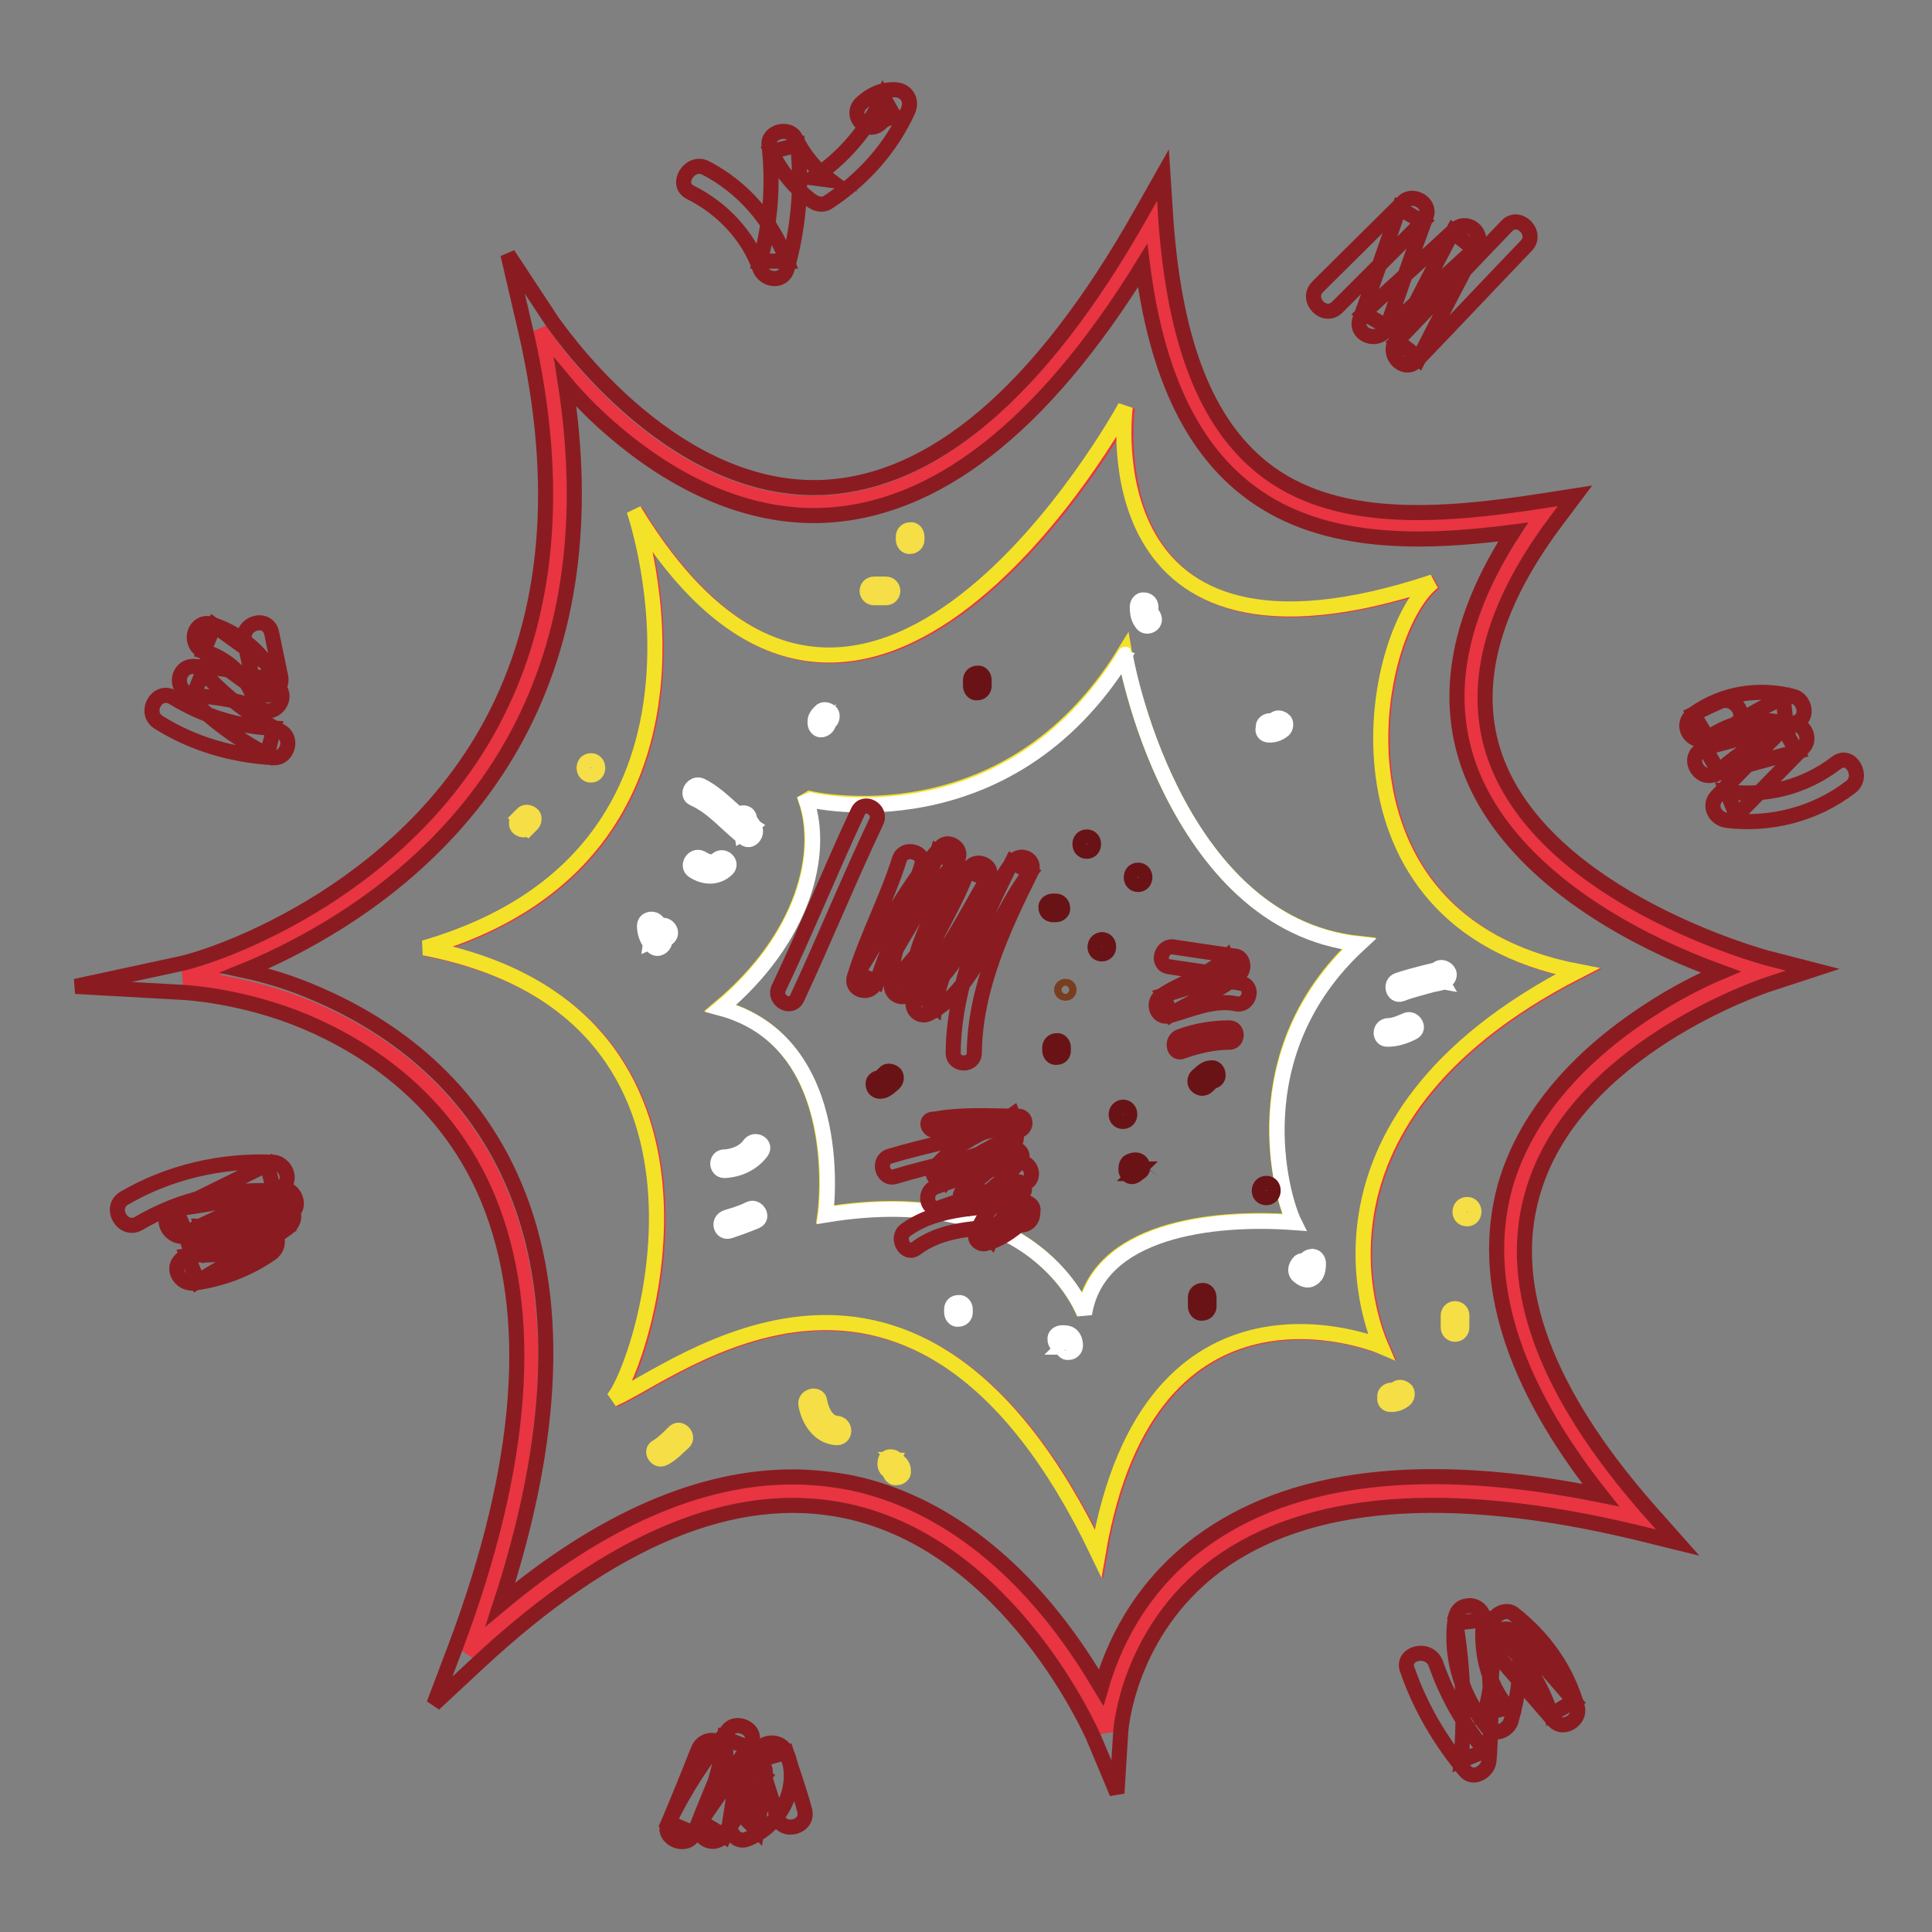
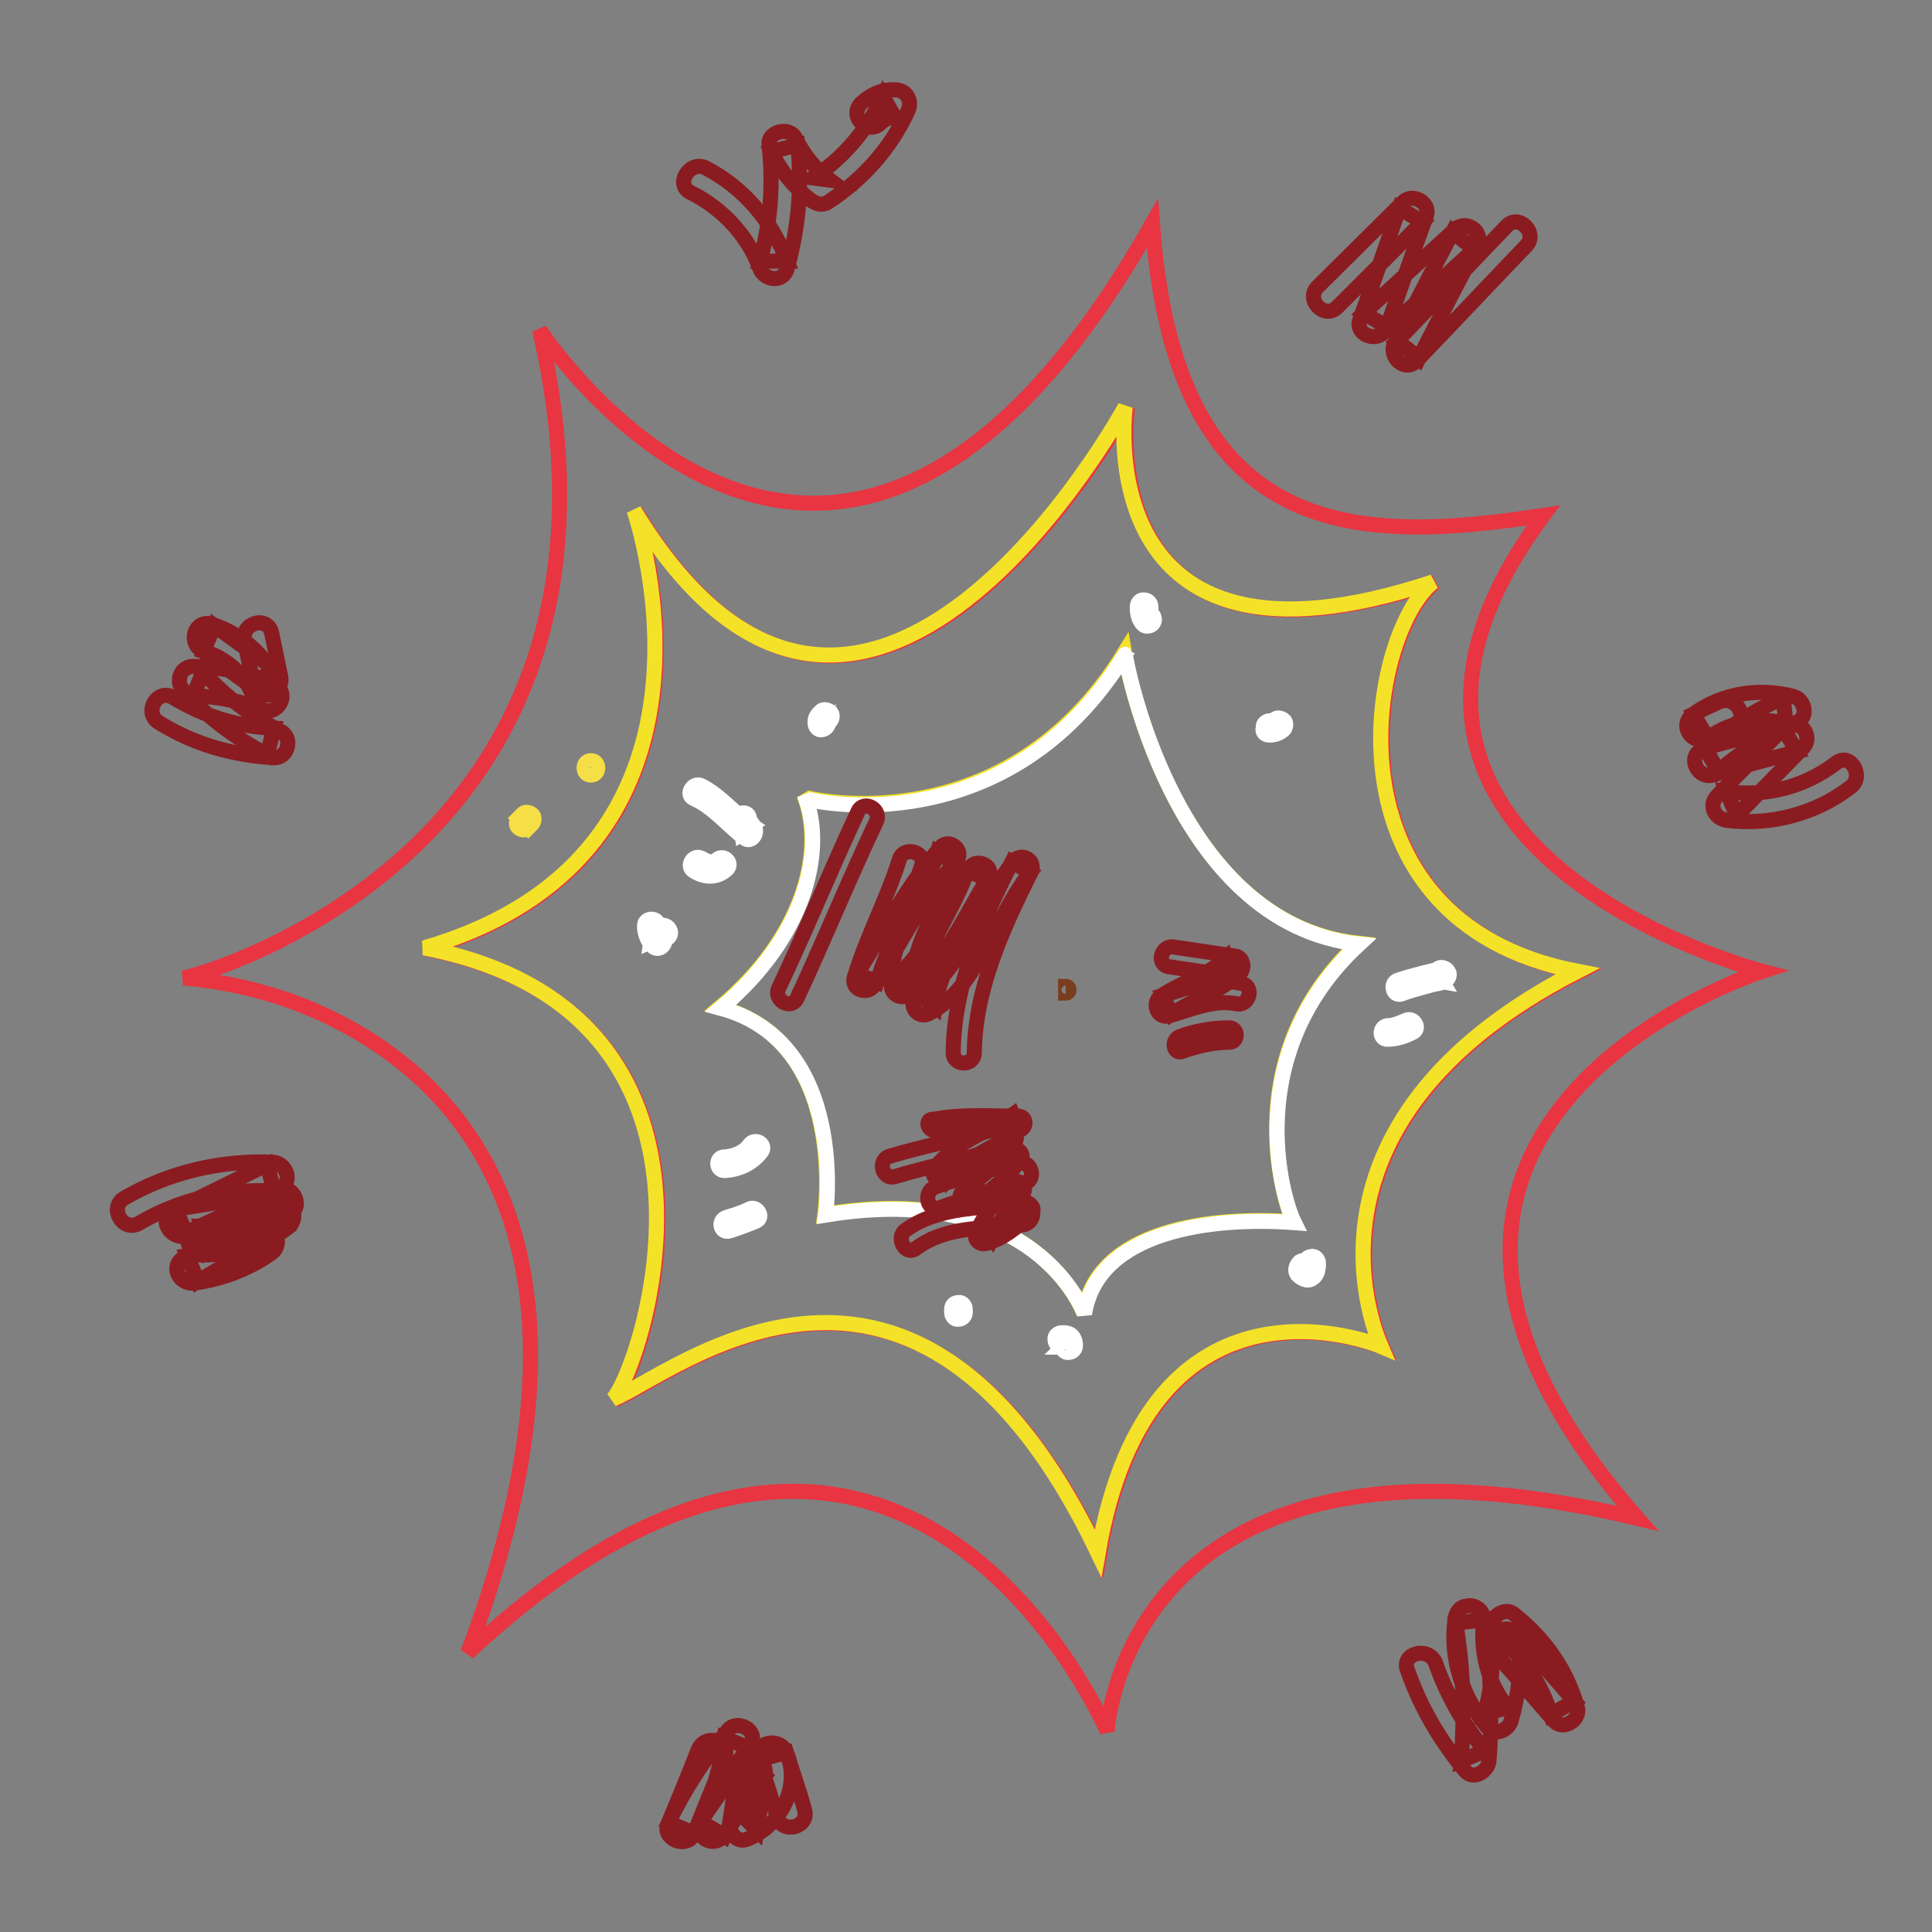
<svg xmlns="http://www.w3.org/2000/svg" version="1.1" x="0px" y="0px" viewBox="0 0 256 256" enable-background="new 0 0 256 256" xml:space="preserve">
  <rect x="0" y="0" width="256" height="256" fill="#808080" stroke="none" />
  <g>
    <path stroke-width="2" fill-opacity="0" stroke="#e83541" d="M84.2,67.7c0.4,1.2,15.1,45.5-27.8,58c44.5,8.7,28.8,55.8,25,59.8c8.2-3.5,40.1-30.2,64.3,20.4 c6.8-39.8,36.7-27.7,37.5-27.4c-0.3-0.7-13.6-29.4,26-49.7c-34.6-6.7-27.6-45-19.1-51.6c-46.2,15.3-40.7-23.2-40.7-23.2 S114.6,117.8,84.2,67.7z M233.5,128.7c0,0-62.5,20.1-16.5,72.5c-67.9-16.3-70.3,28.2-70.3,28.2S119.4,165.4,62,219 c21.1-56.2-2.6-77.6-20.8-85.3c-8.7-3.7-16.9-4.1-16.9-4.1s6.9-1.5,16.4-6.9c17.5-10,41.5-32.5,30.8-79c0,0,39.1,60.1,81.2-14.1 c3,42.3,27,42.5,51.8,38.7C171.6,112.6,233.5,128.7,233.5,128.7L233.5,128.7z" />
    <path stroke-width="2" fill-opacity="0" stroke="#f4e228" d="M106.8,106.1c2.3,6.9-0.2,18-11.4,27.4c17.1,4.6,13.9,27.4,13.9,27.4c28-4.6,34.3,13.1,34.3,13.1 c1.8-11.1,16.9-12.9,27.8-12.1c-1.6-3.4-7.1-22.4,8.6-36.9c-24.9-2.7-31-38.5-31-38.5c-15.7,25.5-41.7,19.3-41.7,19.3L106.8,106.1 L106.8,106.1z M189.9,77.1c-8.5,6.7-15.5,44.9,19.1,51.6c-39.6,20.3-26.3,49-26,49.7c-0.7-0.3-30.7-12.4-37.5,27.4 c-24.2-50.6-56-23.9-64.3-20.4c3.8-4,19.5-51.2-25-59.8c43-12.5,28.2-56.9,27.8-58c30.4,50.1,65.1-13.7,65.1-13.7 S143.8,92.4,189.9,77.1z" />
    <path stroke-width="2" fill-opacity="0" stroke="#ffffff" d="M180.1,125.1c-15.7,14.5-10.3,33.5-8.6,36.9c-10.9-0.8-26,1-27.8,12.1c0,0-6.3-17.7-34.3-13.1 c0,0,3.2-22.8-13.9-27.4c11.2-9.4,13.7-20.6,11.4-27.4l0.5-0.2c0,0,26,6.2,41.7-19.3C149,86.6,155.2,122.4,180.1,125.1z" />
-     <path stroke-width="2" fill-opacity="0" stroke="#8a1c21" d="M148,237.6l-3.1-7.4c-0.1-0.2-11-25.4-32.8-30c-14.7-3.1-31.1,3.7-48.8,20.2l-5.8,5.4l2.8-7.4 c9.2-24.4,10.6-44.4,4.4-59.5c-5.5-13.3-16.2-20.1-24.2-23.5c-8.3-3.5-16.1-3.9-16.2-3.9L10,130.7l13.9-3c0.1,0,6.8-1.5,15.9-6.7 c7.7-4.4,18.4-12.3,25.3-25.1c7.7-14.3,9.2-31.8,4.6-51.9l-2.4-10.3l5.8,8.8c0.2,0.2,15.1,22.7,35.6,22.1 c14.8-0.5,29.1-12.6,42.4-36.1l3-5.3l0.4,6.2c1.2,16,5.3,26.6,12.8,32.6c9.4,7.5,23.3,6.5,36.9,4.4l4.5-0.7l-2.7,3.6 c-8.5,11.4-11.1,21.9-7.9,31c6.6,18.7,35.6,26.5,35.9,26.6l6.2,1.6l-6.1,2c-0.2,0.1-25.8,8.5-31.1,27.9 c-3.4,12.1,1.8,26.1,15.4,41.6l3.9,4.4l-5.7-1.4c-24.8-5.9-43.4-4.4-55.4,4.4c-11.8,8.8-12.7,21.9-12.7,22.1L148,237.6L148,237.6z  M105,195.7c2.7,0,5.3,0.3,7.9,0.8c9.9,2.1,19.1,8.3,26.8,18c2.7,3.4,4.7,6.6,6.2,9.1c1.5-5.2,4.9-13.1,13.1-19.2 c12-8.9,29.8-11,53.1-6.3c-11.8-14.9-16-28.6-12.7-40.8c2.5-8.9,9.1-16.9,19.1-23.4c3.5-2.3,6.9-4,9.5-5.1c-3-1.1-7-2.7-11.3-5 c-11.4-6.1-19.1-13.8-22.1-22.4c-3.3-9.4-1.3-19.8,5.9-30.9c-13.1,1.7-26.1,1.7-35.5-5.8c-7.3-5.8-11.8-15.5-13.6-29.5 c-13.3,21.5-27.6,32.6-42.6,33.1c-9.4,0.3-19.1-3.8-28.1-11.7c-2.3-2-4.3-4.1-5.8-5.9c2.8,17.9,0.7,33.6-6.4,46.8 c-7.3,13.6-18.6,21.9-26.7,26.5c-3.5,2-6.7,3.5-9.4,4.6c2.8,0.6,6.2,1.6,9.6,3.1c8.6,3.7,20.1,11,26.2,25.5 c6.1,14.5,5.4,33.1-1.9,55.4C79.7,201.4,92.8,195.7,105,195.7L105,195.7z" />
    <path stroke-width="2" fill-opacity="0" stroke="#8a1c21" d="M119.2,113.8c-1.7,5.4-4.4,10.4-6,15.7c-0.5,1.6,1.7,2.4,2.6,1.1c3.5-5.4,6.3-11.4,10.7-16.2 c-0.8-0.5-1.6-0.9-2.3-1.4c-1.8,6-6.4,11.2-6.1,17.7c0.1,1.2,1.5,1.8,2.4,1c4.5-4.2,7.2-10,10.3-15.2c-0.8-0.4-1.7-0.7-2.6-1.1 c-2.1,5.9-6.3,11-7.2,17.3c-0.2,1.2,0.9,2.2,2.1,1.6c3.3-1.7,5.5-5.1,7.3-8.3c2-3.5,3.6-7.2,6.1-10.4l-2.4-1.4 c-4,7.9-7.7,16.3-7.8,25.3c0,1.8,2.8,1.8,2.8,0c0.1-8.5,3.8-16.5,7.5-23.9c0.8-1.6-1.3-2.8-2.4-1.4c-2.2,3-3.8,6.4-5.6,9.6 c-1.7,3-3.6,6.4-6.8,8l2.1,1.6c0.9-6.3,5.2-11.4,7.2-17.3c0.5-1.5-1.8-2.4-2.6-1.1c-2.9,5-5.5,10.6-9.9,14.6c0.8,0.3,1.6,0.7,2.4,1 c-0.3-6.2,4.3-11.3,6-17c0.4-1.3-1.4-2.4-2.3-1.4c-4.5,5-7.5,11.1-11.1,16.8c0.8,0.4,1.7,0.7,2.6,1.1c1.7-5.4,4.4-10.4,6-15.7 C122.5,112.9,119.8,112.1,119.2,113.8L119.2,113.8z M124.1,149.8c3.5-0.7,7.1-0.4,10.6-0.4c-0.2-0.6-0.3-1.2-0.5-1.7 c-3.4,2.4-7.6,3.6-10.3,7c-0.6,0.7-0.1,1.8,0.9,1.6c3.1-0.8,6.1-2.7,9.4-2.4c-0.3-0.5-0.5-0.9-0.8-1.4c-1.6,2.2-3.8,3.8-5.9,5.4 c-0.5,0.4-0.2,1.5,0.4,1.6c2.5,0.4,4.9-0.1,7.2-1.3c-0.4-0.5-0.7-1-1.1-1.5c-1.8,2.2-3.7,4.2-4.7,6.9c-0.2,0.7,0.5,1.3,1.2,1.2 c2.4-0.6,4.3-2.2,6.1-3.9c0.9-0.8-0.5-2.1-1.3-1.3c-1.5,1.5-3.1,2.9-5.2,3.4l1.2,1.2c0.9-2.3,2.6-4.1,4.2-6c0.7-0.8-0.2-2-1.1-1.5 c-1.7,1-3.7,1.5-5.7,1.1c0.1,0.5,0.3,1,0.4,1.6c2.3-1.8,4.5-3.5,6.2-5.8c0.4-0.6-0.2-1.3-0.8-1.4c-3.5-0.3-6.6,1.6-9.9,2.5 c0.3,0.5,0.6,1,0.9,1.6c2.6-3.2,6.7-4.4,9.9-6.7c0.7-0.5,0.5-1.7-0.5-1.7c-3.7,0-7.4-0.3-11.1,0.4 C122.4,148.2,122.9,150,124.1,149.8L124.1,149.8z M154.9,128.1c2.7,0.4,5.4,0.8,8.1,1.2c-0.2-0.8-0.4-1.6-0.6-2.3 c-2.4,2.3-5.8,3.1-8.6,5c-1.2,0.9-0.5,3,1.1,2.6c2.9-0.8,5.9-2.2,8.9-1.6c1.7,0.4,2.5-2.3,0.7-2.7c-3.6-0.8-7,0.6-10.4,1.6 c0.4,0.8,0.7,1.7,1.1,2.5c3-2,6.5-3,9.1-5.4c0.7-0.7,0.4-2.2-0.6-2.3c-2.7-0.4-5.4-0.8-8.1-1.2 C153.9,125.1,153.1,127.8,154.9,128.1L154.9,128.1z M156.7,139.3c2-0.7,4.1-1.2,6.2-1.2c1.2,0,1.2-1.9,0-1.9 c-2.3,0-4.6,0.4-6.7,1.2C155.1,138,155.6,139.8,156.7,139.3z" />
-     <path stroke-width="2" fill-opacity="0" stroke="#6a1317" d="M160,143.9c0.2-0.2,0.3-0.3,0.5-0.5c0.1,0,0,0,0,0c0,0,0.1-0.1,0.1-0.1c0.1-0.1,0.1,0,0,0 c0.1,0,0.1,0-0.1,0c0.5,0,1-0.4,0.9-0.9c0-0.5-0.4-1-0.9-0.9c-0.8,0-1.3,0.6-1.9,1.1c-0.3,0.3-0.4,1,0,1.3 C159,144.3,159.6,144.3,160,143.9L160,143.9z" />
-     <path stroke-width="2" fill-opacity="0" stroke="#783e1f" d="M141.2,131.6c0.6,0,0.6-0.9,0-0.9C140.5,130.7,140.5,131.6,141.2,131.6z" />
-     <path stroke-width="2" fill-opacity="0" stroke="#6a1317" d="M148.8,148.6c1.2,0,1.2-1.9,0-1.9C147.6,146.8,147.6,148.6,148.8,148.6z M116.6,144.6 c0.8,0,1.3-0.6,1.9-1.1c0.3-0.3,0.4-1,0-1.3s-1-0.4-1.3,0c-0.2,0.2-0.3,0.3-0.5,0.5c-0.1,0,0,0,0,0c0,0-0.1,0.1-0.1,0.1 c-0.1,0.1-0.1,0,0,0c-0.1,0-0.1,0,0,0c-0.5,0-1,0.4-0.9,0.9C115.7,144.1,116,144.6,116.6,144.6z M144,112.8c1.2,0,1.2-1.9,0-1.9 C142.8,110.9,142.8,112.8,144,112.8z M146,126.4c1.2,0,1.2-1.9,0-1.9C144.8,124.6,144.8,126.4,146,126.4z M139.5,121.2h0.4 c0.5,0,1-0.4,0.9-0.9c0-0.5-0.4-0.9-0.9-0.9h-0.4c-0.5,0-1,0.4-0.9,0.9C138.6,120.8,139,121.2,139.5,121.2z M150.8,117.2 c1.2,0,1.2-1.9,0-1.9C149.6,115.3,149.6,117.2,150.8,117.2z M140.9,139.2v-0.4c0-0.5-0.4-1-0.9-0.9c-0.5,0-0.9,0.4-0.9,0.9v0.4 c0,0.5,0.4,1,0.9,0.9C140.5,140.1,140.9,139.8,140.9,139.2z M167.8,158.7c1.2,0,1.2-1.9,0-1.9S166.5,158.7,167.8,158.7z  M160.2,173.1v-1.2c0-0.5-0.4-1-0.9-0.9c-0.5,0-0.9,0.4-0.9,0.9v1.2c0,0.5,0.4,1,0.9,0.9C159.8,174,160.2,173.6,160.2,173.1z  M151,154.9v-0.2C151,154.8,150.9,154.8,151,154.9C150.9,154.9,150.9,154.9,151,154.9c0,0-0.1,0.1-0.1,0.2c0-0.1,0,0-0.1,0.2 c-0.2,0.1-0.2,0.2-0.2,0.1c-0.1,0-0.2,0.1-0.2,0.1h0.1c-0.1,0-0.2,0-0.3,0h0.3c0.5,0,1-0.4,0.9-0.9c0-0.5-0.4-0.9-0.9-0.9 c-0.4,0-0.7,0.1-1,0.3c-0.3,0.3-0.3,0.7-0.3,1c0,0.5,0.4,1,0.9,0.9C150.5,155.8,151,155.5,151,154.9z M130.4,90.9v-0.8 c0-0.5-0.4-1-0.9-0.9c-0.5,0-0.9,0.4-0.9,0.9v0.8c0,0.5,0.4,1,0.9,0.9C130,91.8,130.4,91.4,130.4,90.9z" />
+     <path stroke-width="2" fill-opacity="0" stroke="#783e1f" d="M141.2,131.6c0.6,0,0.6-0.9,0-0.9z" />
    <path stroke-width="2" fill-opacity="0" stroke="#8a1c21" d="M113.7,107.5c-3.6,7.7-6.8,15.6-10.5,23.4c-0.8,1.6,1.6,3,2.4,1.4c3.6-7.7,6.8-15.6,10.5-23.4 C116.9,107.3,114.5,105.9,113.7,107.5z M118.6,155.9c5-1.5,10.1-2.5,15.1-3.9c1.7-0.5,1-3.2-0.7-2.7c-5,1.5-10.1,2.4-15.1,3.9 C116.2,153.7,116.9,156.4,118.6,155.9L118.6,155.9z M124.6,160c3.6-1.3,7.4-2.3,11.1-3.2c1.7-0.4,1-3.1-0.7-2.7 c-3.8,0.9-7.5,1.8-11.1,3.2C122.2,158,122.9,160.7,124.6,160z M121.4,165.4c4-3,9.4-2.6,14.1-3.1c1.8-0.2,1.8-3,0-2.8 c-5.2,0.6-11.1,0.3-15.5,3.5C118.6,164,120,166.5,121.4,165.4z" />
    <path stroke-width="2" fill-opacity="0" stroke="#ffffff" d="M96,155.1c1.9-0.1,3.7-0.9,4.9-2.5c0.7-1-0.9-1.9-1.6-0.9c-0.7,1-2,1.5-3.2,1.6 C94.8,153.2,94.8,155.1,96,155.1z M96.7,163.1c1.2-0.4,2.3-0.8,3.5-1.3c1.1-0.5,0.1-2.1-0.9-1.6c-1,0.5-2,0.8-3,1.1 C95,161.7,95.5,163.5,96.7,163.1z M85.4,122.7c0,1,0.4,2,1.1,2.7c0.6,0.6,1.5,0.1,1.6-0.7c0,0.1,0.1-0.1,0.1-0.1 c0.1-0.2,0.3-0.3,0.4-0.4c0.8-0.8-0.5-2.2-1.3-1.3c-0.5,0.6-1,1.1-1.1,1.9l1.6-0.7c-0.3-0.3-0.5-0.9-0.5-1.4 C87.2,121.5,85.4,121.5,85.4,122.7z M91.9,105.8c2.7,1.2,4.5,3.6,6.8,5.3c0.7,0.5,1.5-0.3,1.4-1.1c-0.1-0.7-0.7-1-0.8-1.6 c-0.2-1.2-2-0.7-1.8,0.5c0.1,0.7,0.7,1,0.8,1.6c0.5-0.3,0.9-0.7,1.4-1.1c-2.4-1.6-4.2-4-6.8-5.3C91.8,103.6,90.8,105.3,91.9,105.8 L91.9,105.8z M91.9,115.4c1.4,0.9,3.1,1,4.4-0.2c0.9-0.8-0.4-2.1-1.3-1.3c-0.7,0.6-1.4,0.2-2.1-0.2 C91.8,113.2,90.9,114.8,91.9,115.4z M150.7,80.4c0,0.8,0.1,1.6,0.7,2.3c0.3,0.4,1,0.3,1.3,0c0.4-0.4,0.3-0.9,0-1.3l-0.1-0.1 c0.1,0.1,0.1,0.1,0,0c0-0.1,0,0,0,0c0,0.1,0,0.1,0,0c0-0.1,0-0.1-0.1-0.2c0,0-0.1-0.2,0-0.1c0,0.1,0-0.1,0-0.1v-0.2v-0.3 c0-0.5-0.4-0.9-0.9-0.9C151.1,79.4,150.7,79.9,150.7,80.4z M168.2,97.4c0.7,0,1.3-0.2,1.9-0.7c0.3-0.3,0.4-1,0-1.3 c-0.4-0.3-0.9-0.4-1.3,0c-0.1,0.1-0.1,0.1,0,0c0,0-0.1,0.1-0.1,0.1c0.2-0.1,0,0-0.1,0h0.1h-0.4c-0.5,0-1,0.4-0.9,0.9 C167.2,97,167.6,97.4,168.2,97.4L168.2,97.4z M185.7,131.7c1.3-0.5,2.6-0.8,4-1.2c0.7-0.2,1.8-0.2,2.2-0.9c0.4-0.7-0.2-1.3-0.8-1.4 h0c-1.2-0.1-1.2,1.7,0,1.9h0c-0.3-0.5-0.5-0.9-0.8-1.4c0.2-0.2,0.4-0.3,0.6-0.4c-0.7,0.3-1.5,0.4-2.2,0.6c-1.2,0.3-2.3,0.6-3.5,1 C184.1,130.3,184.6,132.1,185.7,131.7L185.7,131.7z M183.9,137.7c1.2,0,2.3-0.4,3.3-0.9c1.1-0.5,0.1-2.1-0.9-1.6 c-0.7,0.3-1.6,0.7-2.3,0.7C182.7,135.9,182.7,137.8,183.9,137.7z M171.9,168.9c0.5,0.5,1.3,1,2,0.5c0.7-0.4,0.8-1.3,0.8-2 c0-0.5-0.4-1-0.9-0.9c-0.5,0-0.9,0.4-0.9,0.9v0.3c0,0.2,0,0,0,0c0,0,0,0.1,0,0.1c0,0,0,0.1,0,0.1c0,0.1-0.1,0,0-0.1 c0,0,0,0.1,0,0.1c-0.1,0.1,0.2-0.2,0.1-0.1c-0.1,0.1,0.2-0.1,0.1-0.1c0,0,0.2-0.1,0.3-0.1c-0.1,0,0.2,0,0.2,0c0,0-0.2-0.1,0,0 c0.2,0.1-0.1-0.1-0.1-0.1c0,0,0.2,0.1,0.1,0l-0.2-0.2c-0.3-0.3-1-0.4-1.3,0C171.6,167.9,171.6,168.5,171.9,168.9L171.9,168.9z  M140.8,178.5h0.3C141,178.5,140.9,178.4,140.8,178.5c0.1,0,0.2,0,0.2,0C141.1,178.5,140.7,178.3,140.8,178.5c0.2,0-0.1-0.2,0-0.2 c0.1,0.1-0.1-0.2-0.1-0.1c0,0,0,0.1,0,0.1c-0.1-0.2-0.1-0.2,0-0.1c0,0,0,0.1,0,0.1c0-0.1,0-0.2,0-0.2c0,0.1,0,0.2,0,0.2 c0,0.5,0.4,1,0.9,0.9c0.5,0,0.9-0.4,0.9-0.9c0-0.6-0.2-1.2-0.7-1.5c-0.3-0.2-0.7-0.2-1.1-0.2c-0.5,0-1,0.4-0.9,0.9 C139.8,178,140.2,178.5,140.8,178.5L140.8,178.5z M126.1,173.5v0.4c0,0.5,0.4,1,0.9,0.9c0.5,0,0.9-0.4,0.9-0.9v-0.4 c0-0.5-0.4-1-0.9-0.9C126.5,172.6,126.1,172.9,126.1,173.5z M109.8,95.7v-0.3V95.7C109.8,95.7,109.8,95.6,109.8,95.7 C109.9,95.5,109.8,95.8,109.8,95.7L109.8,95.7c0,0-0.2,0.2-0.1,0.2l0.3-0.3c0.3-0.3,0.4-1,0-1.3c-0.4-0.3-1-0.4-1.3,0 c-0.2,0.2-0.4,0.4-0.5,0.6c-0.2,0.3-0.2,0.6-0.2,0.9c0,0.5,0.4,1,0.9,0.9C109.4,96.6,109.8,96.2,109.8,95.7L109.8,95.7z" />
-     <path stroke-width="2" fill-opacity="0" stroke="#f5de46" d="M88,193.2c1-0.5,1.8-1.4,2.6-2.1c0.8-0.8-0.5-2.2-1.3-1.3c-0.7,0.7-1.4,1.4-2.2,1.9 C86,192.2,87,193.8,88,193.2L88,193.2z M106.8,186.2c0.4,2.1,1.8,4.2,4.1,4.3c1.2,0,1.2-1.8,0-1.9c-1.4-0.1-2.1-1.8-2.3-3 C108.4,184.5,106.5,185,106.8,186.2z M117.5,194.7c0.2,0.2,0.4,0.3,0.6,0.5c0,0,0.1,0,0.1,0.1c0.1,0.1,0,0.1-0.1-0.1l0,0l-0.1-0.1 c0-0.1,0-0.1-0.1-0.2c0,0,0,0.1,0,0.1c0-0.1,0-0.2,0-0.2v0.1c0,0.5,0.4,1,0.9,0.9c0.5,0,1-0.4,0.9-0.9c0-0.5-0.2-0.9-0.6-1.2 c-0.1-0.1-0.2-0.1-0.2-0.2c-0.1,0-0.1-0.1-0.2-0.1c0.1,0.1,0.1,0.1,0.1,0l-0.1-0.1c-0.3-0.3-1-0.4-1.3,0 C117.2,193.8,117.2,194.3,117.5,194.7L117.5,194.7z M184.3,186.1c0.7,0,1.3-0.2,1.9-0.7c0.3-0.3,0.4-1,0-1.3 c-0.4-0.3-0.9-0.4-1.3,0c-0.1,0.1-0.1,0.1,0,0c0,0-0.1,0.1-0.1,0.1c0.1,0,0.1,0,0,0c0,0-0.1,0-0.1,0h0.1h-0.4c-0.5,0-1,0.4-0.9,0.9 C183.4,185.7,183.7,186.1,184.3,186.1L184.3,186.1z M193.7,175.9v-1.6c0-0.5-0.4-0.9-0.9-0.9s-0.9,0.4-0.9,0.9v1.6 c0,0.5,0.4,0.9,0.9,0.9S193.7,176.4,193.7,175.9z M194.4,161.5c1.2,0,1.2-1.9,0-1.9S193.1,161.5,194.4,161.5z M119.7,71.1v0.4 c0,0.5,0.4,1,0.9,0.9c0.5,0,0.9-0.4,0.9-0.9v-0.4c0-0.5-0.4-1-0.9-0.9C120.1,70.2,119.7,70.6,119.7,71.1z" />
-     <path stroke-width="2" fill-opacity="0" stroke="#f5de46" d="M117.4,77.4h-1.6c-0.5,0-0.9,0.4-0.9,0.9s0.4,0.9,0.9,0.9h1.6c0.5,0,0.9-0.4,0.9-0.9S117.9,77.4,117.4,77.4 z" />
    <path stroke-width="2" fill-opacity="0" stroke="#f5de46" d="M68.8,108.3l-0.1,0.1c-0.3,0.3-0.4,1,0,1.3c0.4,0.3,0.9,0.4,1.3,0c0.2-0.2,0.3-0.3,0.5-0.5 c0.3-0.3,0.4-1,0-1.3c-0.4-0.3-1-0.4-1.3,0l-0.5,0.5l1.3,1.3l0.1-0.1c0.3-0.3,0.4-1,0-1.3C69.7,108,69.1,108,68.8,108.3z" />
    <path stroke-width="2" fill-opacity="0" stroke="#f5de46" d="M78.3,102.7c1.2,0,1.2-1.9,0-1.9C77.1,100.8,77.1,102.7,78.3,102.7z" />
    <path stroke-width="2" fill-opacity="0" stroke="#8a1c21" d="M177.2,40.7l11.3-11.3c-1-0.6-2.1-1.2-3.1-1.8c-1.7,4.9-3.4,9.8-5.2,14.7c-0.7,1.9,1.8,3,3.1,1.8 c4-3.7,8.1-7.4,12.1-11.1c-1-0.7-2-1.5-2.9-2.3c-2.6,4.9-5.1,9.9-7.7,14.8c-0.9,1.8,1.4,3.9,2.9,2.3c4.9-5.1,9.7-10.2,14.5-15.2 c1.7-1.7-1-4.4-2.6-2.6c-4.9,5.1-9.7,10.2-14.5,15.2c1,0.7,2,1.5,2.9,2.3c2.5-4.9,5.1-9.9,7.7-14.8c1-1.9-1.3-3.7-2.9-2.3 c-4,3.7-8.1,7.4-12.1,11.1c1,0.6,2.1,1.2,3.1,1.8c1.7-4.9,3.4-9.8,5.2-14.7c0.6-1.8-1.9-3.1-3.1-1.8L174.6,38 C172.9,39.7,175.5,42.4,177.2,40.7z M227.8,93c-1.1,0.5-2.2,1-3.4,1.6c0.6,1.1,1.2,2.1,1.9,3.2c3.1-2.2,6.7-2.9,10.4-1.9 c-0.2-1.2-0.3-2.3-0.4-3.4c-4.1,1.7-7.8,4.2-11.2,7.1c-1.4,1.2,0.1,3.6,1.8,3.1c3.7-1.1,7.4-2.1,11.2-3.1c-0.6-1-1.2-2.1-1.8-3.1 l-8.8,9c-1.2,1.3-0.2,3,1.3,3.2c5.8,0.7,11.7-0.8,16.4-4.4c1.9-1.4,0-4.7-1.9-3.2c-4.2,3.2-9.3,4.5-14.5,3.8l1.3,3.2l8.8-9 c1.3-1.3,0-3.6-1.8-3.1c-3.7,1.1-7.4,2.1-11.2,3.1c0.6,1,1.2,2.1,1.8,3.1c3.1-2.7,6.6-4.9,10.4-6.5c1.6-0.7,1-3-0.4-3.4 c-4.5-1.2-9.4-0.5-13.3,2.3c-2,1.4-0.3,4.2,1.9,3.2c1.1-0.5,2.2-1,3.4-1.6C231.9,95.2,230,92,227.8,93L227.8,93z M186.5,221.3 c1.7,4.9,4.3,9.3,7.6,13.3c1.1,1.4,3.1,0.1,3.2-1.3c0.5-6.4,0.2-12.8-0.8-19.2c-0.2-0.9-1.2-1.5-2.1-1.3c-1,0.1-1.5,0.9-1.6,1.8 c-0.7,5.2,1,10.3,4.3,14.3c0.9,1.2,2.7,0.4,3.1-0.8c1-3.4,1.4-6.8,1.1-10.4l-3.2,1.3c2.6,3,5.2,6,7.8,9c1.2,1.4,3.6-0.1,3.1-1.8 c-1.4-5-4.4-9.2-8.5-12.4c-0.8-0.6-2.1-0.1-2.5,0.7c-0.6,1-0.1,1.9,0.7,2.6c3.3,2.5,5.6,6.2,6.8,10.1c1-0.6,2.1-1.2,3.1-1.8 c-2.6-3-5.2-6-7.8-9c-1-1.2-3.3-0.3-3.2,1.3c0.3,3.2,0,6.3-0.9,9.4c1-0.3,2.1-0.6,3.1-0.8c-2.7-3.3-3.7-7.5-3.2-11.7 c-1.2,0.2-2.5,0.3-3.7,0.5c1,6,1.2,12.1,0.7,18.2l3.2-1.3c-2.9-3.5-5.1-7.4-6.6-11.7C189.2,218.1,185.6,219.1,186.5,221.3 L186.5,221.3z M92.5,231.9c-1.3,3.3-2.6,6.5-4,9.8c-0.8,2,2.5,3.3,3.4,1.4c2.1-4.1,4.5-8,7.3-11.5l-3.2-1.3 c-0.5,3.8-1.6,7.5-3.2,10.9c-1,2.2,1.8,3.9,3.2,1.9c1.7-2.5,3.5-5,5.2-7.5c-1.2-0.5-2.3-1-3.4-1.4c-0.4,2.4-0.7,4.8-1.1,7.2 c-0.2,1.2,0.8,2.9,2.3,2.3c4.4-1.7,7.2-7,5.2-11.5c-0.9-2.1-4.4-1.4-3.6,1c0.8,2.5,1.6,5,2.4,7.6c0.7,2.3,4.3,1.3,3.6-1 c-0.7-2.6-1.6-5.1-2.4-7.6c-1.2,0.3-2.4,0.7-3.6,1c1.1,2.5,0.1,5.9-2.6,7l2.3,2.3c0.4-2.4,0.7-4.8,1.1-7.2c0.3-2.1-2.1-3.2-3.4-1.4 c-1.7,2.5-3.5,5-5.2,7.5c1.1,0.6,2.1,1.2,3.2,1.9c1.9-4.1,3.1-8.3,3.7-12.8c0.2-1.6-2.2-2.5-3.2-1.3c-3.1,3.8-5.8,7.9-7.9,12.3 c1.2,0.5,2.3,1,3.4,1.4c1.3-3.3,2.6-6.5,4-9.8C97,230.6,93.4,229.6,92.5,231.9L92.5,231.9z M18.4,162.1c5.4-3.2,11.6-4.6,17.9-4.3 c-0.3-1.2-0.6-2.3-0.9-3.5c-4.1,2-8.3,4.1-12.4,6.1c-2.1,1-0.5,3.7,1.4,3.4c4.6-0.6,9.1-1.5,13.6-2.7c-0.5-1.2-1-2.3-1.4-3.4 l-10.8,5.1c-1.7,0.8-0.8,3.5,0.9,3.5c4.1,0,8.1-1.1,11.4-3.6c1.9-1.4,0.2-4.5-1.9-3.2c-4,2.4-7.9,4.7-11.8,7.1 c-2,1.2-0.6,3.7,1.4,3.4c3.6-0.5,7.1-1.8,10.1-3.9c2-1.4,0.1-4.6-1.9-3.2c-2.8,1.9-5.9,3-9.2,3.5c0.5,1.2,1,2.3,1.4,3.4 c4-2.4,7.9-4.7,11.8-7.1c-0.6-1.1-1.2-2.1-1.9-3.2c-2.8,2.1-6,3.1-9.5,3c0.3,1.2,0.6,2.3,0.9,3.5l10.8-5.1c2-0.9,0.6-3.9-1.4-3.4 c-4.5,1.2-9.1,2.1-13.6,2.7c0.5,1.2,1,2.3,1.4,3.4c4.1-2,8.3-4.1,12.4-6.1c1.8-0.9,0.8-3.4-0.9-3.5c-6.9-0.3-13.8,1.3-19.8,4.8 C14.4,160.1,16.3,163.3,18.4,162.1L18.4,162.1z M21,95.7c4.6,2.9,9.9,4.4,15.3,4.7c1.8,0.1,2.6-2.6,0.9-3.5 c-3.9-2-7.4-4.6-10.3-7.9l-1.3,3.2c3.3,0.1,6.4,0.7,9.4,1.9c1.3,0.5,2.7-1,2.3-2.3c-1.4-4.4-4.9-7.7-9.3-9.1 c-2.1-0.6-3.1,2.2-1.4,3.4c2.6,1.9,5.3,3.8,7.9,5.7c1.4,1,3-0.7,2.7-2.1c-0.4-1.9-0.8-3.9-1.2-5.8c-0.5-2.4-4.1-1.4-3.6,1 c0.4,1.9,0.8,3.9,1.2,5.8c0.9-0.7,1.8-1.4,2.7-2.1c-2.6-1.9-5.3-3.8-7.9-5.7c-0.5,1.2-1,2.3-1.4,3.4c3.1,0.9,5.7,3.3,6.7,6.4 l2.3-2.3c-3.3-1.3-6.8-2-10.4-2.1c-1.7,0-2.4,2-1.3,3.2c3.1,3.5,6.9,6.3,11.1,8.5c0.3-1.2,0.6-2.3,0.9-3.5 c-4.8-0.2-9.3-1.6-13.4-4.1C20.8,91.2,19,94.4,21,95.7L21,95.7z M91.5,25.5c4.2,2.1,7.6,5.7,9.2,10.1c0.6,1.6,3.1,1.9,3.6,0 c1.5-5.4,2-10.9,1.4-16.4c-1.2,0.3-2.3,0.6-3.5,0.9c1.2,2.5,3,4.7,5.2,6.4c0.7,0.5,1.5,0.8,2.3,0.3c4.6-3,8.3-7.1,10.6-12.1 c0.6-1.3-0.1-2.7-1.6-2.8c-1.8-0.1-3.3,0.6-4.6,1.8c-1.7,1.7,0.9,4.3,2.6,2.6c0.6-0.6,1.2-0.7,1.9-0.7c-0.5-0.9-1.1-1.9-1.6-2.8 c-2.1,4.4-5.2,8.1-9.3,10.8c0.7,0.1,1.5,0.2,2.3,0.3c-2-1.5-3.5-3.4-4.6-5.6c-0.8-1.6-3.7-0.9-3.5,0.9c0.6,5.2,0.2,10.4-1.2,15.4 h3.6c-2-5.3-5.8-9.8-10.9-12.4C91.3,21.3,89.4,24.5,91.5,25.5L91.5,25.5z" />
  </g>
</svg>